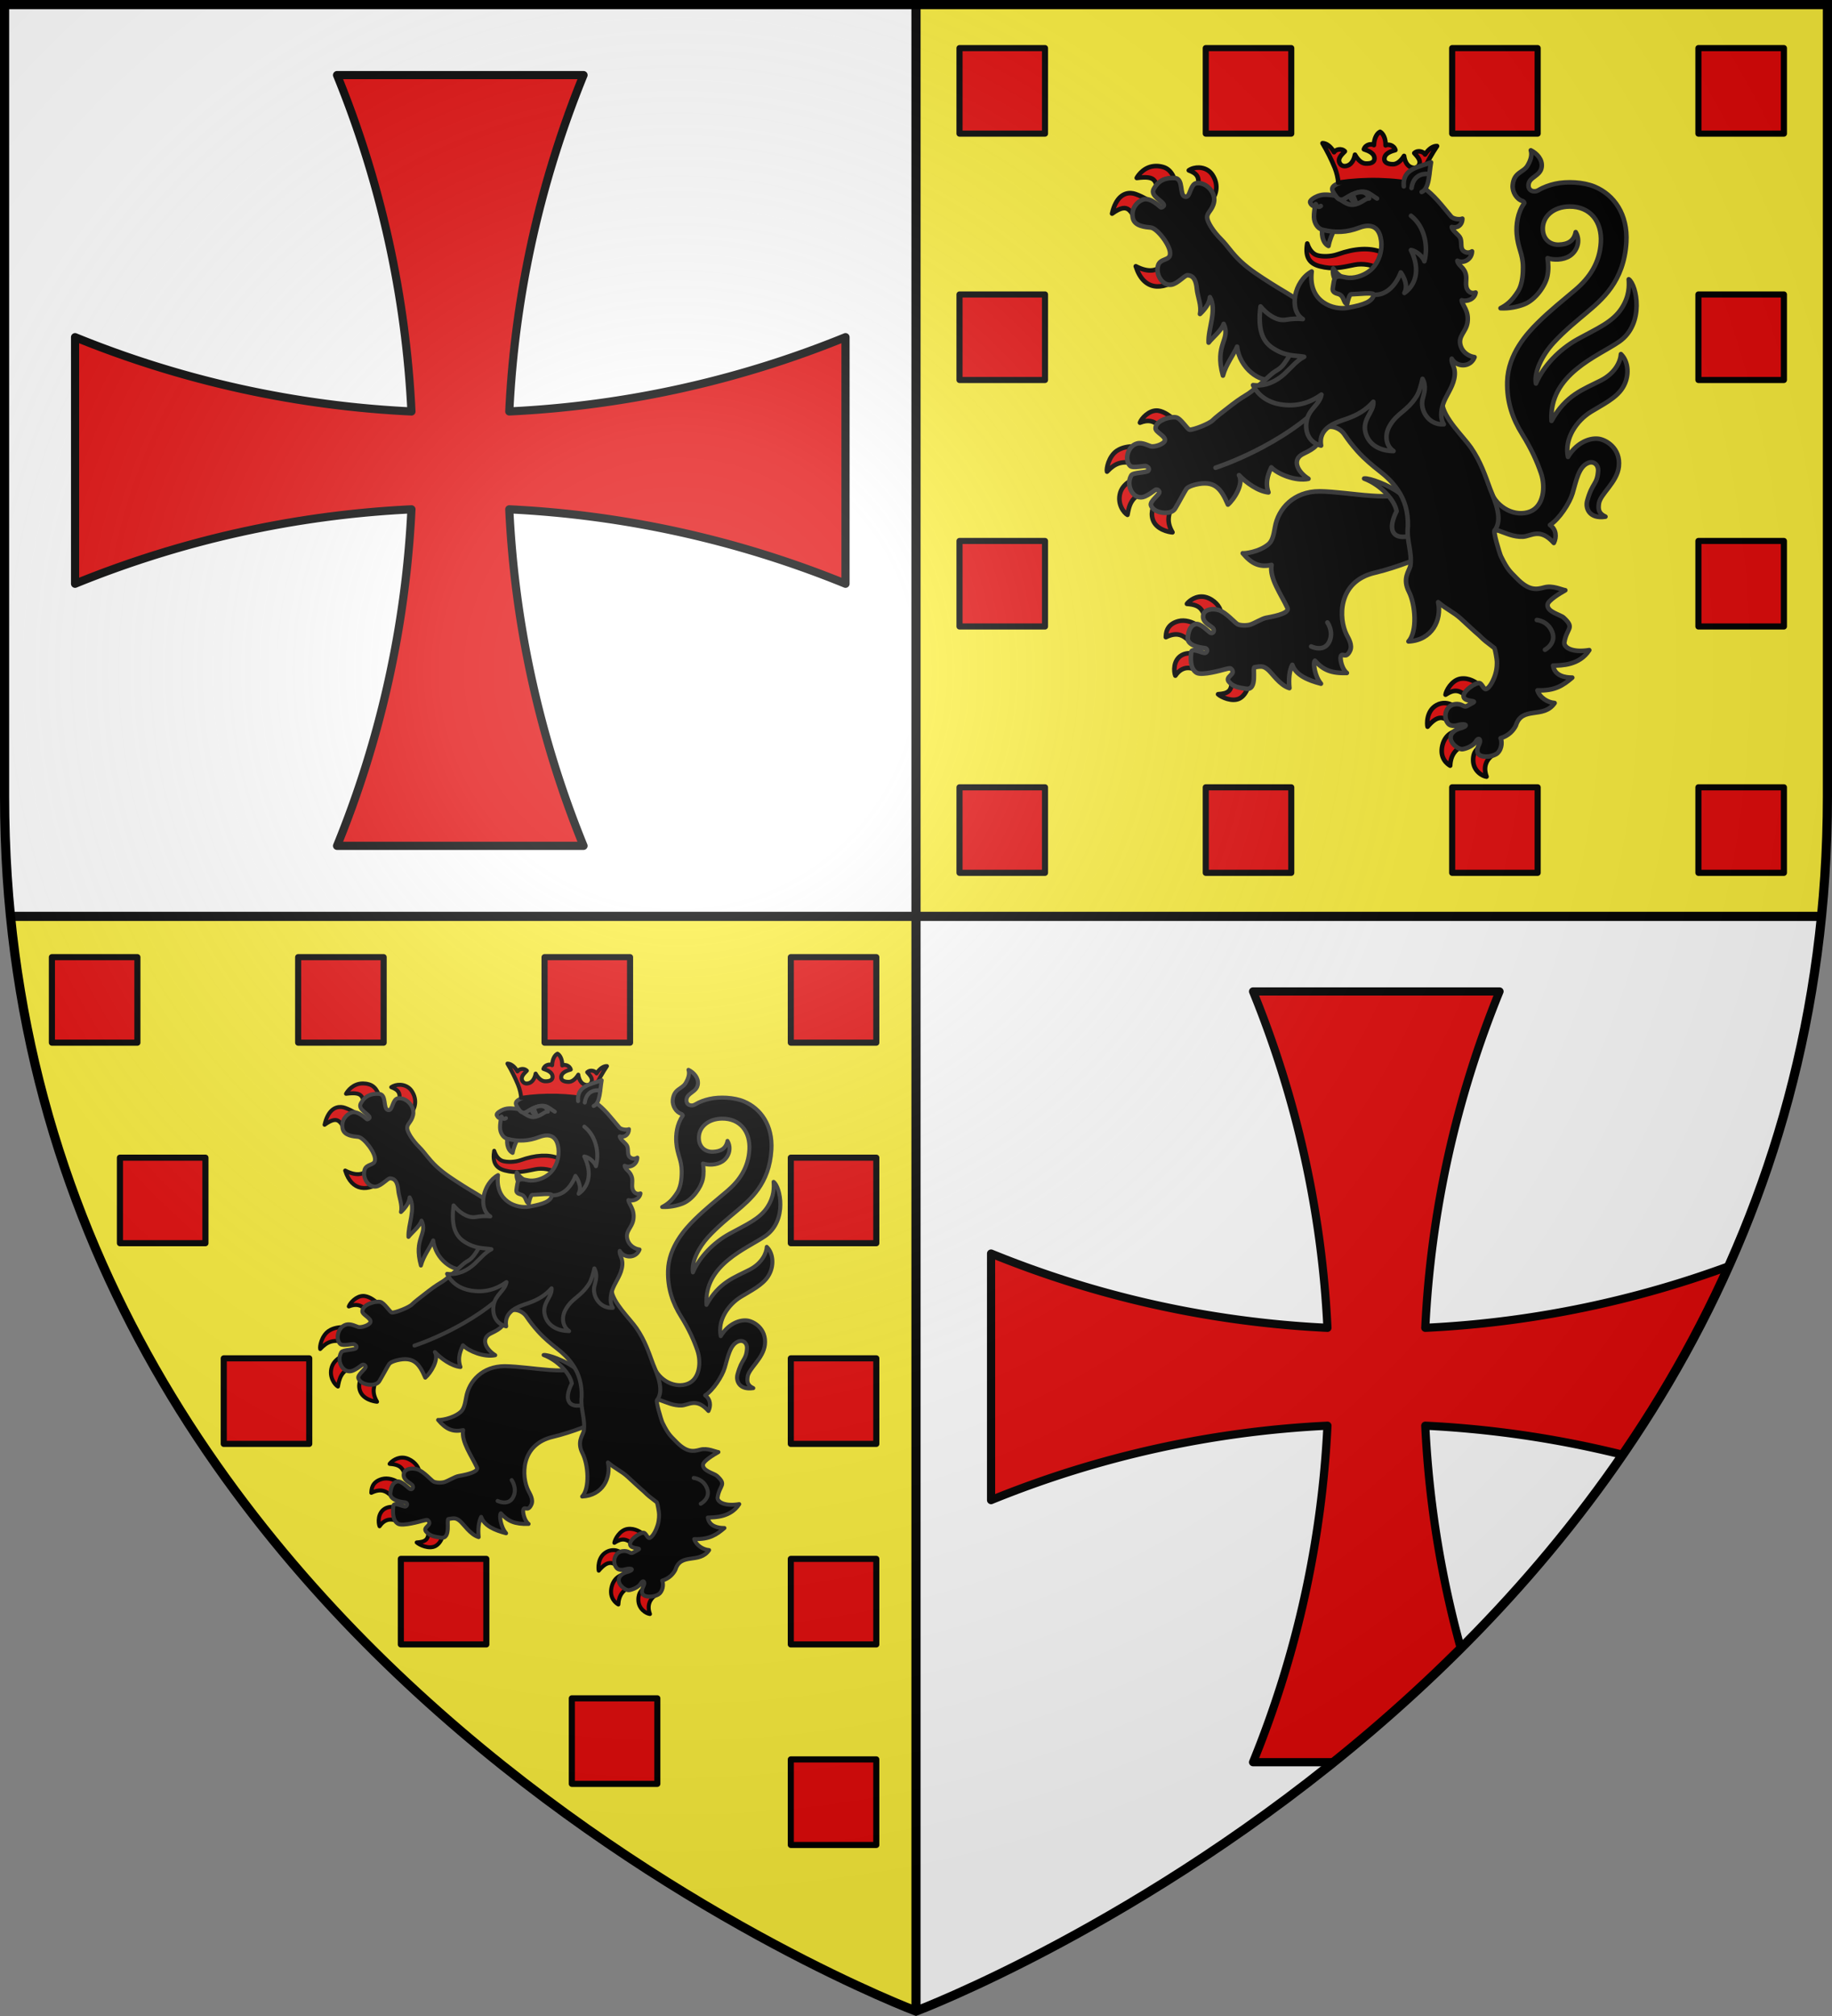
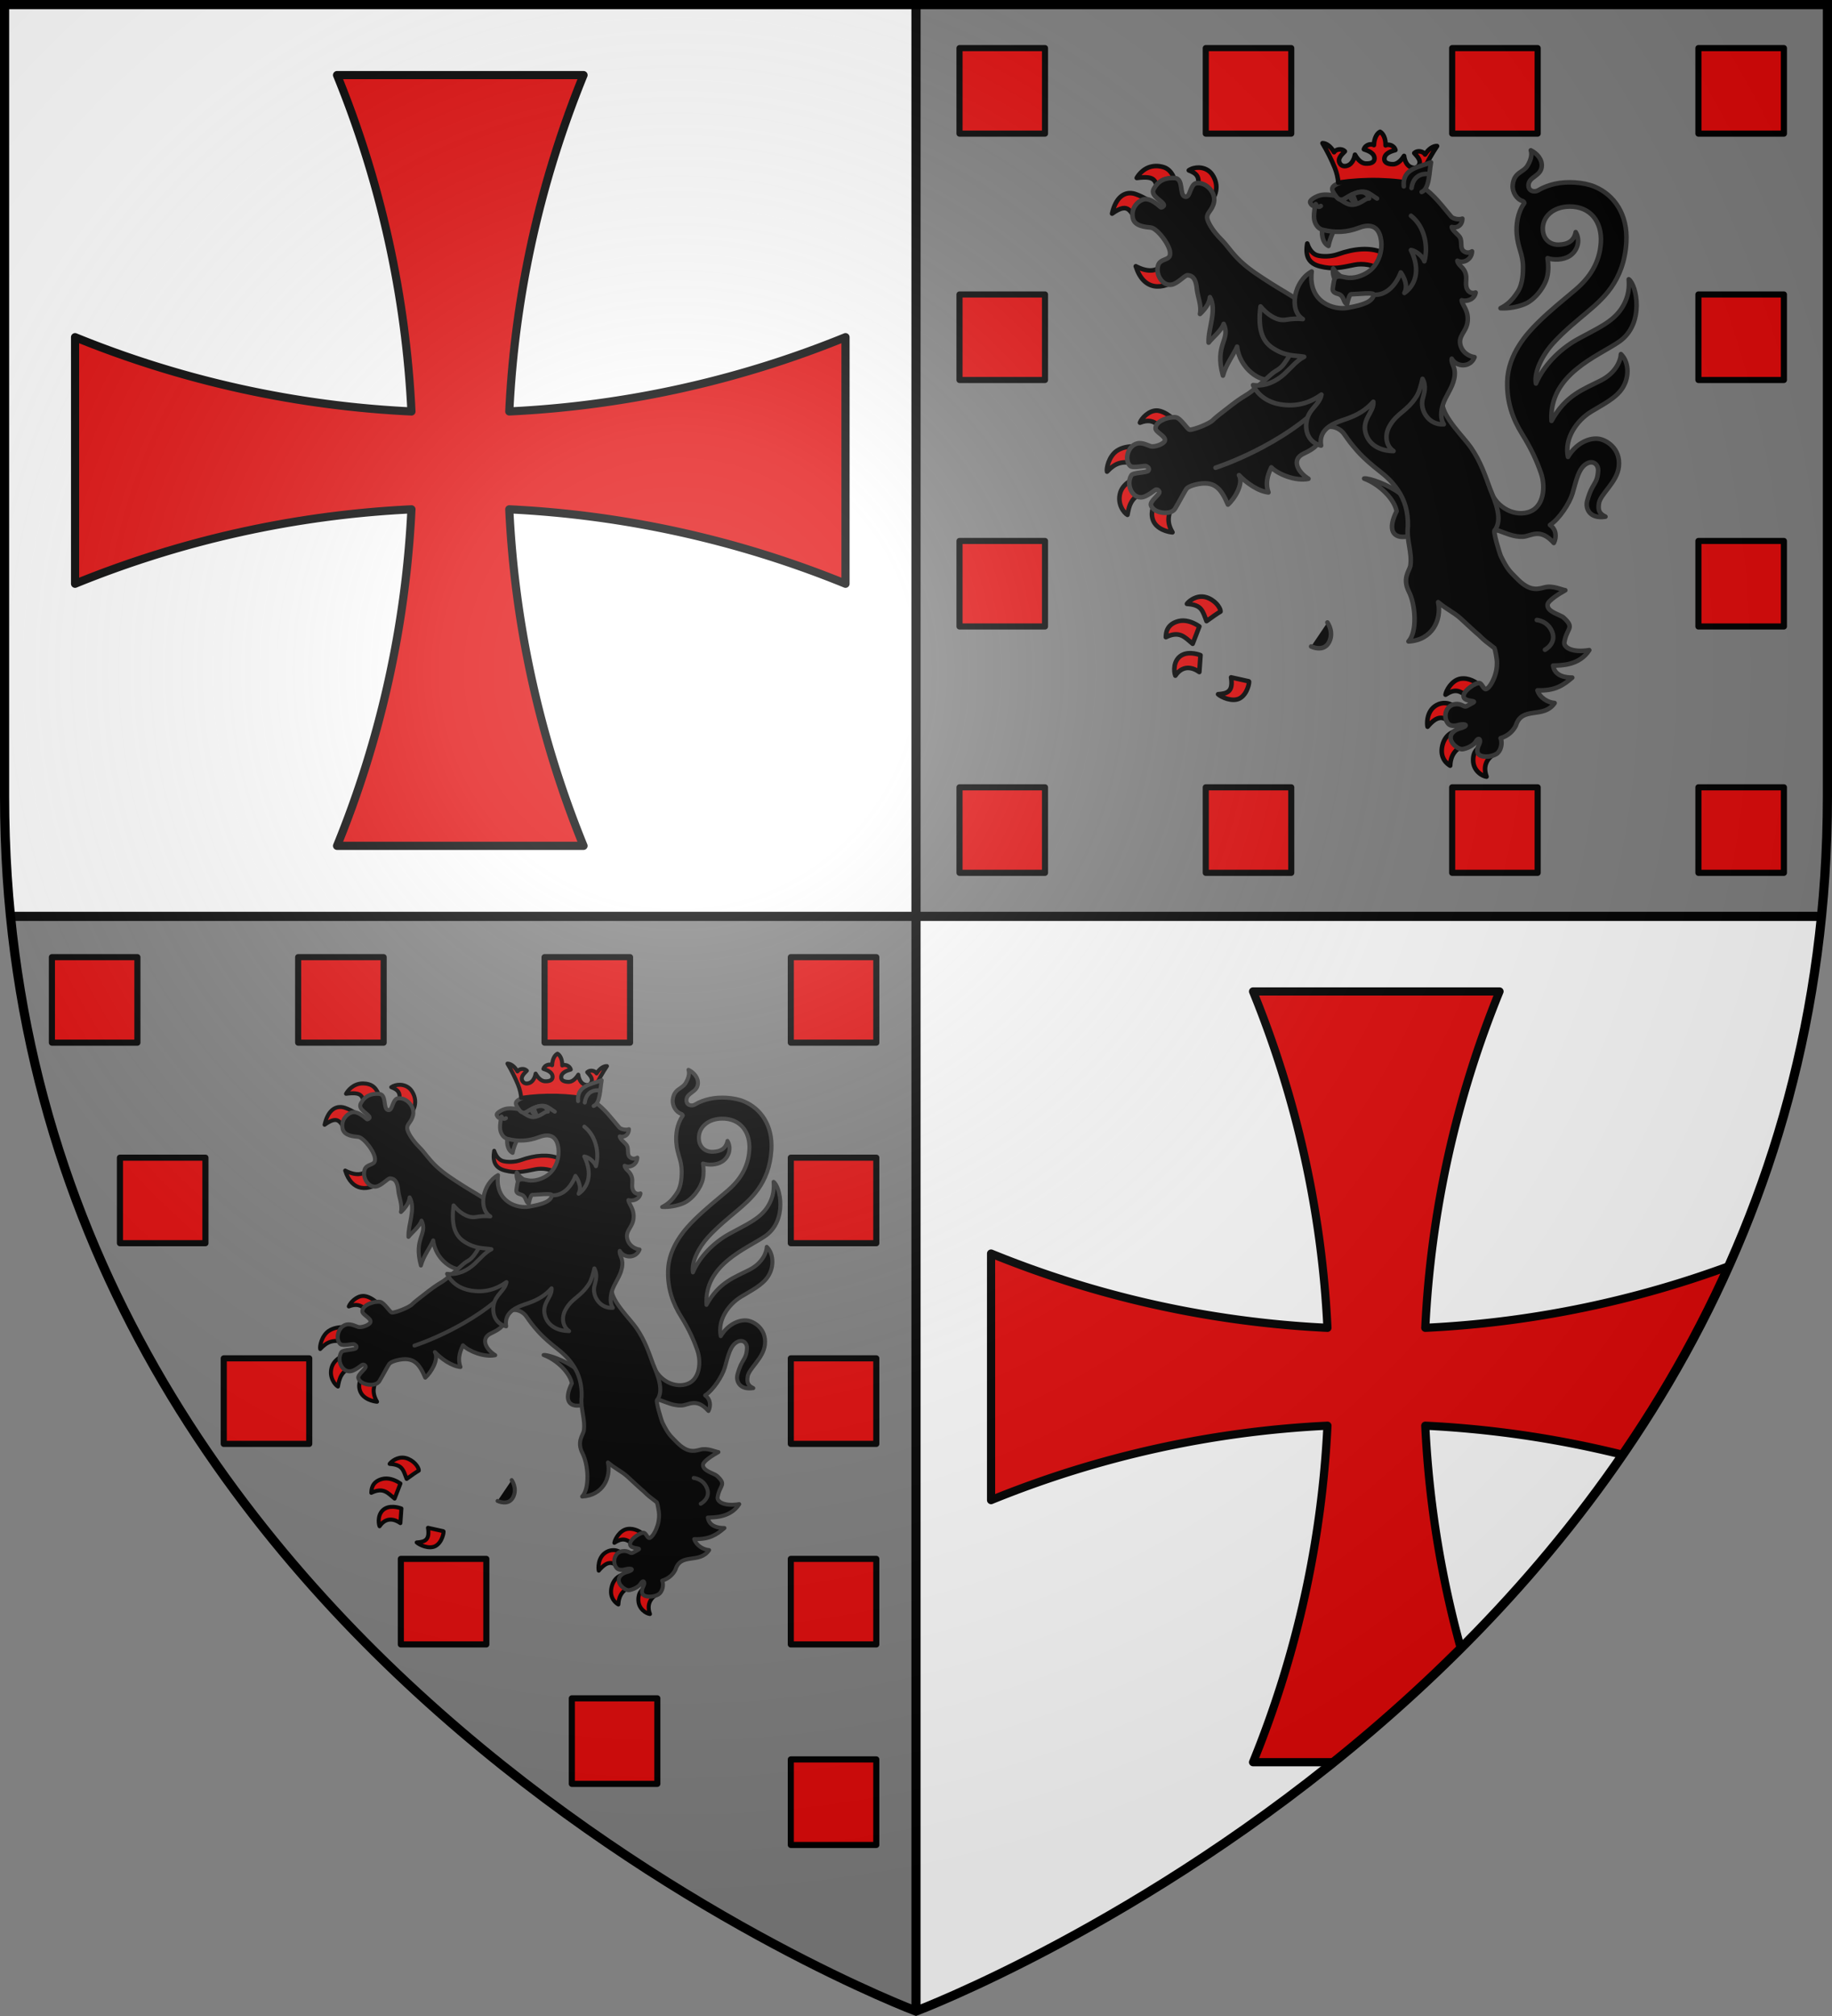
<svg xmlns="http://www.w3.org/2000/svg" xmlns:xlink="http://www.w3.org/1999/xlink" height="660" width="600">
  <rect width="100%" height="100%" fill="#808080" stroke="none" />
  <clipPath id="a">
    <path d="m0 358.397s-298.5-112.303-298.5-397.709v-259.188l597 0v259.188c0 285.406-298.5 397.709-298.5 397.709z" />
  </clipPath>
  <radialGradient id="b" cx="221.445" cy="226.331" gradientTransform="matrix(1.353 0 0 1.349 -77.629 -85.747)" gradientUnits="userSpaceOnUse" r="300">
    <stop offset="0" stop-color="#fff" stop-opacity=".314" />
    <stop offset=".19" stop-color="#fff" stop-opacity=".251" />
    <stop offset=".6" stop-color="#6b6b6b" stop-opacity=".125" />
    <stop offset="1" stop-opacity=".125" />
  </radialGradient>
  <path d="m300 1.5v298.5h-296.562c-1.268-12.75-1.938-25.736-1.938-39.254v-259.246zm296.553 298.5h-296.553v358.448s270.894-102.048 296.553-358.448z" fill="#fff" />
  <path id="c" d="m276.913 191.111a334.395 334.395 0 0 0 -110.12-24.366 334.069 334.069 0 0 0 24.318 110.168h-80.723a334.389 334.389 0 0 0 24.366-110.168 334.389 334.389 0 0 0 -110.168 24.366v-80.723a334.069 334.069 0 0 0 110.168 24.318 334.395 334.395 0 0 0 -24.366-110.12h80.723a334.074 334.074 0 0 0 -24.313 110.114 334.074 334.074 0 0 0 110.114-24.313z" fill="#e20909" stroke="#000" stroke-linecap="round" stroke-linejoin="round" stroke-width="2.675" />
  <use clip-path="url(#a)" height="100%" transform="translate(300 300)" width="100%" xlink:href="#c" />
-   <path d="m3.438 300c25.57 256.446 296.562 358.5 296.562 358.5v-.103-358.397zm296.562-298.5v298.5h296.562c1.268-12.75 1.938-25.736 1.938-39.254v-259.246z" fill="#fcef3c" fill-rule="evenodd" />
  <use height="100%" stroke-width="1.151" transform="matrix(.869 0 0 .869 -210.205 307.461)" width="100%" xlink:href="#d" />
  <g id="d" stroke="#313131" transform="translate(0 1.063)">
    <path d="m378.755 133.353c-2.533.023-4.866 2.49-5.407 3.959 2.736-1.087 4.609-.581 6.196 1.083l4.058-2.856s-2.161-1.89-4.338-2.162c-.17-.021-.34-.026-.509-.024zm-7.617 11.733c-1.378.007-3.546.238-5.308 1.41-2.763 1.836-3.535 6.006-3.265 6.843 2.721-2.829 4.779-3.668 9.823-2.607l.116-5.576s-.539-.073-1.366-.069zm1.275 10.181s-4.428 1.416-5.5 4.931c-1.144 3.75 1.244 6.704 2.344 7.285.488-2.624 1.066-6.383 6.212-7.419zm6.473 7.156c-.788 1.529-2.229 3.822-1.346 6.566 1.075 3.343 5.271 4.14 6.454 4.221-2.043-3.488-1.393-5.922.255-9.296zm100.506 58.644c-.375-.008-.75.016-1.138.087-2.82.521-4.627 3.853-4.824 5.203 2.727-1.752 4.557-1.884 7.47 1.127.929-1.094 2.314-2.597 3.707-4.118-.367-.46-2.591-2.244-5.215-2.3zm-6.1 8.048c-.832-.041-1.782.122-2.739.639-3.57 1.929-3.187 6.519-3.005 7.093 3.167-3.749 5.276-3.72 7.98-.74l.542-5.914c-.316-.391-1.391-1.011-2.778-1.079zm3.735 9.129s-3.582.435-4.626 4.721c-1.043 4.282 1.797 6.228 2.546 6.629.113-3.291 1.748-6.032 5.665-6.899zm8 4.944c-.86.622-2.633 1.544-2.552 4.75.087 3.448 3.074 5.108 4.377 5.248-1.202-3.228-.033-5.62 2.078-7.082zm-91.527-48.937c-2.654.011-4.544 1.988-4.764 2.375 4.876.319 5.108 2.24 6.418 5.659 1.859-1.352 3.5-2.511 4.575-3.133.094-.789-1.081-3.116-3.843-4.365-.845-.382-1.642-.538-2.385-.535zm-5.945 7.866c-.542-.01-1.094.042-1.65.191-4.072 1.086-4.013 4.19-4.071 5.222 4.509-2.194 6.165 0 8.777 2.168l2.193-5.675c-.805-.562-2.901-1.861-5.248-1.906zm5.627 11.316s-3.568-1.469-6.176.019c-2.812 1.605-2.595 5.38-2.062 6.677 2.39-3.501 5.516-2.827 7.85-1.182zm10.006 7.262c.734 4.588-1.085 5.323-4.252 5.519 1.075.987 4.675 2.631 7.058 1.371 2.619-1.384 3.286-5.492 3.026-5.596zm-24.474-167.403c-3.75-.023-5.853 2.852-6.413 3.899 6.686-.843 6.058 1.102 7.185 5.098l5.84-2.278c-.471-2.097-1.305-5.503-4.36-6.384-.808-.233-1.557-.331-2.252-.335zm14.044.514c-1.259-.056-2.502.274-3.406.901 2.587.998 3.999 2.144 2.586 6.433l4.863 3.416c1.271-1.463 2.652-4.845.257-8.426-1.025-1.533-2.68-2.251-4.299-2.323zm-22.344 8.361c-2.236-.123-4.955 1.251-6.194 6.7 5.936-4.257 5.854-.011 8.7 2.897l4.106-6.613s-2.197-1.644-5.159-2.692c-.441-.156-.937-.263-1.453-.292zm11.56 22.026c-2.538 3.889-5.799 4.06-9.991 1.919 2.51 7.989 8.65 8.06 14.322 3.769z" style="fill:#e20909;fill-rule:evenodd;stroke:#000;stroke-width:1.5;stroke-linecap:round;stroke-linejoin:round" />
    <path d="m498.784 174.627c2.663-.113 5.54-3.062 10.112 2.065.951-1.92.856-4.395-1.254-5.881 3.105-2.017 6.438-7.226 7.375-10.352 1.22-4.073 1.992-8.834 5.221-10.012 1.713-.625 3.316.607 3.169 2.714-.32 4.575-1.905 3.591-3.583 9.766-.63 2.319.614 5.957 5.973 5.154-2.269-1.048-2.389-2.432-2.144-4.261.425-3.176 5.946-6.895 6.524-12.111.679-6.136-4.33-8.897-6.815-9.134-3.328-.318-7.383 1.78-9.834 5.941-1.295-6.061 2.941-11.955 7.534-14.775 3.849-2.362 8.22-4.43 10.361-7.833 2.415-3.837 1.929-8.665-.548-11.043-.127 2.295-1.732 6.15-6.54 8.617-5.837 2.996-11.479 4.715-16.193 13.252-.989-15.274 15.375-21.227 22.174-25.956 8.438-5.869 5.682-18.658 3.121-20.404.148 2.142.237 5.495-2.313 9.46-2.949 4.587-8.105 6.666-14.327 10.093-6.188 3.408-11.324 8.852-13.761 14.565-.672-3.856 2.181-9.44 5.774-13.351 3.721-4.051 8.167-7.602 10.695-9.748 5.036-4.273 12.372-10.188 13.134-23.157.537-9.121-3.997-15.509-10.355-18.175-3.728-1.563-9.194-1.798-12.958-.953-1.888.424-3.771 1.076-5.539 2.139-1.245.749-3.392.288-3.176-1.886.255-2.562 3.909-2.751 4.299-5.753.321-2.477-1.56-4.468-3.55-5.453.498 1.517-.042 3.277-1.087 5.033-1.361 2.289-4.444 2.045-4.846 6.375-.199 2.166 1.244 4.607 3.292 5.214.243.149.65.476.477.714-2.26 3.104-2.669 7.211-2.44 10.059.382 4.756 2.026 6.433 2.047 10.837.007 1.373.005 5.332-1.645 7.941-2.034 3.217-3.775 4.492-5.714 5.505 2.735.172 5.658-.463 7.705-1.258 3.782-1.469 6.992-6.146 7.631-9.247.425-2.065.329-3.995.058-5.875 1.851.627 5.076.716 7.331-.779 2.316-1.536 3.599-4.854 1.895-7.747-.588 2.933-2.546 3.996-5.486 4.113-2.797.111-5.033-1.638-5.277-4.678-.36-4.481 3.447-7.746 8.679-7.809 6.931-.082 10.697 5.012 10.33 11.679-.369 6.682-3.675 11.601-8.349 15.578-4.016 3.417-8.242 6.736-12.422 10.889-3.26 3.239-9.681 10.104-9.896 19.207-.16 6.746 1.801 12.2 4.867 17.115 3.067 4.915 4.884 9.009 6.192 12.82 1.573 4.581.836 10.832-3.597 12.585-4.591 1.816-10.823-.935-13.036-6.931-.787 4.381-1.86 13.442 2.572 13.103 2.684.925 5.101 2.16 8.143 2.031z" fill-rule="evenodd" stroke="#313131" stroke-linecap="round" stroke-linejoin="round" stroke-width="1.5" />
-     <path d="m432.128 159.801c-8.329-.003-13.492 5.564-14.559 11.775-.458 2.666-.891 4.49-2.136 5.54-3.054 2.574-7.962 3.119-8.42 2.947 2.933 3.498 5.528 4.67 9.44 3.82-.815 4.307 3.143 9.649 5.188 14.059.69 1.489-2.778 2.538-6.946 3.255-1.357.233-4.017 1.906-5.321 2.269-1.35.377-3.389.245-4.172-.239-.809-.501-3.729-3.796-5.947-4.525-2.064-.679-4.649-.29-5.129 1.393-.765 2.686 2.802 3.76 3.278 4.709.46.918-.331 1.653-1 1.268-.793-.457-3.351-3.302-4.932-2.8-1.191.379-2.172 1.448-2.472 4.411-.254 2.511 3.85 3.278 5.402 3.397 1.264.097 1.099 1.349.338 1.587-.819.256-4.399-1.89-4.602-.189-.203 1.702-.47 5.41 1.776 6.712 1.766 1.023 8.403-.92 9.163-1.112.905-.228 1.789-.494 2.084-.222 2.002 1.853-2.094 2.515-.707 4.236 1.474 1.829 3.604 1.997 5.569 2.321 4.036.666 1.989-6.991 2.881-7.038 1.926-.268 2.68-.563 4.233.692s3.885 5.134 7.154 6.145c-.285-2.966-.05-5.633.951-7.627 1.136 3.404 5.229 5.091 9.385 6.175-2.08-2.434-2.649-6.85-1.983-7.524 2.732 3.047 5.302 4.156 10.463 4.008-1.536-1.142-2.322-4.476-1.983-5.413.521-1.438 1.647 1.066 3.031-1.856.872-1.842-.535-4.062-1.118-5.21-2.675-5.265-3.08-17.456 9.276-20.334 6.72-1.566 16.875-5.474 17.754-6.581 7.006-8.82.538-16.273-3.076-20.549-9.145 4.369-22.351.648-32.862.5z" fill-rule="evenodd" stroke="#313131" stroke-linecap="round" stroke-linejoin="round" stroke-width="1.5" />
    <path d="m391.992 93.613c.195 2.23 1.635 5.449 1.016 8.117 1.605-1.519 3.078-3.438 3.26-5.509 2.426 4.273-.664 10.236-.429 14.888 1.241-1.613 4.248-3.989 4.924-6.136 2.44 5.284-3.124 6.48-.234 16.927 1.006-3.772 3.559-6.891 4.633-9.478.824 7.18 7.715 11.921 11.598 10.731 8.904 11.623 19.626 7.097 19.108-5.545 0 0-8.416-18.638-10.593-20.246-2.364-1.746-5.37-3.323-8.799-5.514-3.87-2.473-7.046-4.458-10.048-7.238s-4.446-5.273-6.412-7.224c-2.767-2.747-4.605-5.798-4.664-7.215-.072-1.734 1.605-2.198 2.227-4.951.74-3.276-2.623-6.789-5.751-6.302-1.783.278-1.975 3.599-2.937 4.268-.227.158-.499.212-.848.11-1.829-.535-.324-5.856-3.278-6.066s-5.31.689-6.907 3.59c-1.284 2.332 3.166 3.922 3.333 5.292.038.307-.607.752-.92.745-.206-.005-3.387-3.438-5.875-2.607-1.939.647-4.042 2.923-3.379 6.079.573 2.729 4.183 2.924 5.916 3.109 2.055.22 6.649 6.091 6.279 8.737-.114 2.132-3.279 1.293-3.945 3.738-.854 3.135 1.596 6.649 4.353 6.231 2.062-.312 4.277-3 5.215-3.088 2.274-.013 2.941 2.08 3.157 4.556z" fill-rule="evenodd" stroke="#313131" stroke-linecap="round" stroke-linejoin="round" stroke-width="1.5" />
    <path d="m446.774 155.608c5.427 2.041 10.03 7.073 10.626 10.689-3.127 6.24-1.064 9.03 3.405 8.283 3.647-.607 3.653-3.523 2.693-6.886-.857-3.001-2.161-5.028-4.938-7.174-3.626-2.802-10.226-5.187-11.785-4.912z" fill-rule="evenodd" stroke="#313131" stroke-linecap="round" stroke-linejoin="round" stroke-width="1.5" />
    <path d="m496.454 236.484c1.996-6.559 9.04-2.045 12.695-7.389-2.221-.144-4.872-1.754-5.615-4.143 5.793.173 8.409-1.644 11.386-4.175-2.333.014-5.775-.569-6.263-3.941 2.789-.056 8.631-.08 11.842-5.056-5.664.946-8.42-.937-8.159-2.565.771-4.814 3.582-4.554-.231-8.077-1.071-.99-5.621-1.873-5.25-4.323.197-1.3 3.957-3.627 5.79-4.641-1.173-.129-4.147-1.677-6.863-.917s-5.136 1.097-9.191-3.131c-1.865-1.952-2.783-2.468-5.018-7.046-.449-.92-2.779-8.696-2-8.554 2.654-3.64.18-9.257-1.509-13.434-1.645-4.456-3.101-8.958-6.316-13.623-2.47-3.583-9.05-9.709-9.403-14.505-.462-6.217-.579-12.854-.196-16.088 1.052-8.861 1.423-10.544-6.961-13.397-4.956-1.686-22.171-6.111-30.32 2.914-4.164 4.611-8.646 4.302-12.267 10.46-3.622 6.158-3.704 4.198-6.84 7.136-3.137 2.938-5.977 5.218-6.875 5.801-1.797 1.166-2.429 1.399-5.453 3.698s-5.723 4.448-6.227 5.012c-1.008 1.128-6.403 3.249-7.605 3.111-.742-.085-2.854-3.733-4.438-4.028-1.985-.37-6.661 1.032-6.716 3.558-.029 1.353 3.604 2.637 3.029 4.154-.391 1.033-3.253 2.054-4.523 1.762-.726-.167-2.82-1.385-4.539-.923-3.212.863-4.192 5.506-2.288 7.316.968.92 4.734-.209 5.3.121.641.373 1.052.667.708 1.393-.373.787-5.036.577-5.624 1.603-2.003 3.492.847 8.471 4.493 6.884 1.225-.533 2.396-1.428 3.216-2.024.727-.529 1.405.135 1.478.534.167.909-3.196 3.036-2.746 4.415.865 2.653 6.498 3.345 7.868 1.13 1.063-1.719 3.226-5.795 3.632-6.348.203-.277.519-.897 3.039-1.571 6.288-1.515 8.387 1.226 10.671 6.548 2.047-1.731 5.276-6.844 3.625-9.643 2.337 2.474 6.269 5.293 9.648 5.647-1.361-3.753.393-6.913.933-8.198 2.159 2.241 7.99 4.629 12.165 3.737-3.591-2.251-5.64-6.315-1.619-8.213 4.021-1.897 5.045-2.991 5.968-6.555s5.547-2.448 7.301.069c1.754 2.517 2.458 3.448 4.493 5.741 2.19 2.467 5.136 4.895 7.063 6.387 2.177 1.686 4.203 3.533 6.032 6.199 2.343 3.415 3.447 7.28 3.325 11.979-.534 4.528 1.485 8.532.808 12.943-.406 1.675-2.671 4.1-.482 8.394s2.803 13.164-.132 16.304c7.732-.386 10.957-7.04 9.722-12.854 2.951 2.51 4.96 3.178 7.354 5.335.907.817 5.016 4.68 6.044 5.488 2.094 2.048 1.811 1.69 5.043 4.22.232.458.82 3.582.818 4.388-.001.233.127 2.095-.533 4.232-.584 1.891-1.666 4.008-2.776 4.694-1.142.706-1.462-2.093-2.776-1.868-1.739.298-5.279 2.908-4.807 4.587.459 1.634 4.515 1.017 3.021 1.844l-1.91 1.058c-1.174.65-1.559-.937-4.043-.554-3.053.471-3.872 4.243-2.204 6.287 1.097 1.344 3.444.495 3.444.495 2.607-.602 3.502.335.213 1.189 0 0-3.174.89-2.778 3.409.27 1.718 2.647 3.534 3.94 3.315 1.717-.291 3.64-1.379 4.199-2.358 1.049-1.835 1.917-.732 1.179.729-.419.83-1.142 2.602.038 3.501 1.439 1.095 4.893.47 5.97-.574 1.649-1.598 1.412-4.152 1.008-4.883 2.735-.845 4.187-2.549 4.995-4.12z" fill-rule="evenodd" stroke="#313131" stroke-linecap="round" stroke-linejoin="round" stroke-width="1.5" />
    <path d="m398.092 152.067s22.142-7.086 36.217-22.018m69.021 71.867s3.594.252 5.021 3.902c1.488 3.805-2.357 5.832-2.357 5.832m-71.254-8.929s2.246 3.134.541 6.435c-1.778 3.443-5.86 1.422-5.86 1.422" stroke="#313131" stroke-linecap="round" stroke-linejoin="round" stroke-width="1.5" />
    <path d="m459.899 89.965c-2.952-.742-5.8-1.452-8.142-2.948-2.182-1.394-5.473-1.921-8.138-1.381-4.287.869-7.057 1.61-11.413.467-3.668-.963-4.762-3.372-4.067-7.444.765 2.372 2.059 3.518 3.296 3.875 1.591.459 4.432.464 6.653-.326 11.498-4.087 19.02-.644 21.811 7.757z" style="fill:#e20909;fill-rule:evenodd;stroke:#000;stroke-width:1.5;stroke-linecap:round;stroke-linejoin:round" />
-     <path d="m433.226 73.646c-.472 1.14-.393 4.686 1.868 5.812.358-2.013 1.336-4.345 2.062-5.535zm3.434 13.162c-.287 1.238.065 2.813.633 3.777l2.723-.626c-1.387-.761-2.621-1.889-3.355-3.151z" fill-rule="evenodd" stroke="#313131" stroke-linecap="round" stroke-linejoin="round" stroke-width="1.5" />
+     <path d="m433.226 73.646c-.472 1.14-.393 4.686 1.868 5.812.358-2.013 1.336-4.345 2.062-5.535zm3.434 13.162c-.287 1.238.065 2.813.633 3.777l2.723-.626c-1.387-.761-2.621-1.889-3.355-3.151" fill-rule="evenodd" stroke="#313131" stroke-linecap="round" stroke-linejoin="round" stroke-width="1.5" />
    <path d="m472.862 137.841c-1.143-1.712-.967-4.297-.301-6.427.908-2.905 3.022-5.277 3.706-8.501.796-3.772-1.104-4.683-.807-6.543 1.572 2.801 6.104 3.015 7.467-.507-2.016-.285-3.838-1.626-4.488-3.516-1.17-3.404 1.717-4.58 2.183-7.877.551-3.889-1.752-5.584-1.899-7.231 1.932.59 4.278-.495 4.558-2.528-1.026.381-2.077.116-2.724-1.015-.776-1.356-.155-3.141-.415-4.616-.484-2.738-2.574-3.073-2.842-4.778 2.037 1.032 4.75-.452 4.8-3.069-.755.491-1.734.556-2.547.049-1.463-.912-.683-2.662-1.228-4.265-.395-1.161-2.732-2.5-2.862-3.768 1.761.48 3.439-.554 3.47-2.721-.918.409-2.995.112-3.682-.701-3.215-3.806-5.476-6.957-9.266-9.635-3.072-2.171-11.014-3.651-17.168-4.02-4.536-.273-8.388 1.69-11.171 3.117-2.425 1.244-.912 2.504-.281 3.692-2.073-.256-3.844-.612-5.805.152-1.131.44-2.607 1.401-2.487 2.038.069.368.874 1.565 1.562 1.127-.045 1.428-.328 2.239-.286 3.72.056 1.948 1.169 3.733 2.754 4.137 4.202 1.072 8.057.852 11.927-.627 5.24-2.002 6.891.967 7.309 4.169.421 3.229-.64 7.229-3.542 9.731-1.506 1.299-4.27 2.581-6.958 2.461-1.508-.067-2.965-.819-4.287-.239-.674.296-.849 2.517-1.052 3.733-.159.949.57 1.47 1.577 1.715 2.334.568 1.729 3.007 3.122 3.396.093-.638.712-3.2 1.285-3.217 2.304-.066 7.6-.723 7.437.149-.413 2.193-2.917 3.267-8.61 4.298-4.417.8-12.96-1.774-11.718-11.901-5.775 3.155-7.607 12.65-2.911 15.572-1.689-.231-3.558-.103-5.604.233-3.041.499-6.28-1.971-8.241-4.382-.904 7.209.391 11.29 4.029 13.655 4.323 2.811 7.327 2.315 10.259 2.844-2.466 1.255-4.24 3.56-6.498 5.63-2.537 2.326-6.208 4.186-10.238 3.648 1.686 3.479 4.937 5.616 8.896 6.295 5.343.917 9.791-.534 13.501-3.2-.635 3.427-4.172 4.627-4.87 8.769-.624 3.701 1.036 7.035 4.75 7.925-1.002-5.937 4.953-7.57 8.471-8.797 3.329-1.161 6.231-2.804 8.64-5.554.343 3.509-4.337 5.93-2.224 11.092 1.421 3.471 4.963 5.017 8.83 5.05-2.464-1.69-3.022-5.139-1.284-8.195 2.495-4.388 5.571-4.594 8.829-9.692.865-1.352 1.478-3.601 1.973-5.752 1.325 2.456.514 4.67.021 6.619-.926 3.662 1.967 8.588 6.94 8.258z" fill-rule="evenodd" stroke="#313131" stroke-linecap="round" stroke-linejoin="round" stroke-width="1.5" />
    <path d="m438.299 58.731c8.887-1.293 17.737-1.091 26.548.664.144-1.396.672-3.271 1.382-4.798 1.24-2.663 2.818-5.455 4.416-7.832-1.171-.079-2.737.843-3.918 2.748-.432-.875-2.293-1.572-3.528-.452.991 1.135 2.465 2.536 1.413 4.065-.754 1.095-2.108.869-3.008.286-.807-.523-1.536-1.702-1.761-3.428-1.165 1.874-2.464 2.719-3.616 2.719-1.923.001-2.858-.667-2.832-1.724.046-1.857 2.165-2.501 3.612-2.916-.43-1.612-2.371-2.038-3.208-1.537.041-2.241-.775-3.866-1.802-4.436-1.054.518-1.95 2.1-2.021 4.341-.811-.542-2.771-.214-3.281 1.375 1.425.487 3.509 1.237 3.462 3.093-.027 1.058-.994 1.677-2.915 1.581-1.15-.058-2.405-.966-3.475-2.897-.311 1.712-1.098 2.853-1.93 3.335-.927.537-2.292.695-2.99-.436-.975-1.58.568-2.905 1.614-3.989-1.177-1.181-3.071-.578-3.546.275-1.085-1.961-2.602-2.96-3.776-2.94 1.477 2.454 2.914 5.321 4.02 8.043.633 1.56 1.067 3.459 1.141 4.861z" style="fill:#e20909;fill-rule:evenodd;stroke:#000;stroke-width:1.5;stroke-linecap:round;stroke-linejoin:round" />
    <path d="m459.762 59.949c-.557-5.819 4.817-6.252 8.903-7.854-.67 3.709-.506 8.573-3.048 9.692" fill-rule="evenodd" stroke="#313131" stroke-linecap="round" stroke-linejoin="round" stroke-width="1.5" />
    <path d="m468.04 55.937s-4.969-1.002-5.751 4.563m-31.374 5.247s.63 1.491 1.662.631m4.787-3.397c1.711 2.445 2.994.958 4.47.157 5.373-2.916 6.472-.811 9.152.792m-1.065 31.496c6.25.396 8.841-7.295 8.841-7.295s2.828 3.698 1.193 6.713c3.508-2.467 5.435-7.397 2.143-14.039 2.04.312 4.062 2.45 4.396 3.677 1.327-4.789.165-11.338-4.378-14.906" stroke="#313131" stroke-linecap="round" stroke-linejoin="round" stroke-width="1.5" />
    <path d="m439.342 64.552c1.668 1.109 2.92 1.708 4.5 1.297 2.547-.663 3.378-2.076 4.553-1.939-.979-3.224-4.144-2.115-6.56-.773-1.08.6-1.774 1.084-2.492 1.415z" stroke="#313131" stroke-linecap="round" stroke-linejoin="round" stroke-width="1.5" />
    <path d="m443.238 62.613c-.211.126.341 1.436.808 2.537-.423-.022-1.657-.629-1.764-1.899.296-.819.956-.638.956-.638z" fill-rule="evenodd" stroke="#313131" stroke-linecap="round" stroke-linejoin="round" stroke-width="1.5" />
  </g>
  <g transform="translate(-305.224 295.799)">
    <use height="100%" transform="translate(170.281 242.65)" width="100%" xlink:href="#e" />
    <path d="m350.224 45.551-28-0-0-28 28 0z" style="fill:#e20909;fill-rule:evenodd;stroke:#000;stroke-width:2;stroke-linecap:round;stroke-linejoin:round" />
    <use height="100%" transform="translate(242)" width="100%" xlink:href="#e" />
    <use height="100%" transform="translate(80.65)" width="100%" xlink:href="#e" />
    <use height="100%" transform="translate(161.35)" width="100%" xlink:href="#e" />
    <use height="100%" transform="translate(114.281 197)" width="100%" xlink:href="#e" />
    <use height="100%" transform="translate(242 262.65)" width="100%" xlink:href="#e" />
    <use height="100%" transform="translate(242 197)" width="100%" xlink:href="#e" />
    <use height="100%" transform="translate(56.281 131.35)" width="100%" xlink:href="#e" />
    <use height="100%" transform="translate(242 131.35)" width="100%" xlink:href="#e" />
    <use height="100%" transform="translate(22.281 65.65)" width="100%" xlink:href="#e" />
    <use height="100%" transform="translate(242 65.65)" width="100%" xlink:href="#e" />
  </g>
  <g transform="translate(-7.974 -1.801)">
    <use height="100%" transform="translate(0 242)" width="100%" xlink:href="#e" />
    <path id="e" d="m350.224 45.551-28-0-0-28 28 0z" style="fill:#e20909;fill-rule:evenodd;stroke:#000;stroke-width:2;stroke-linecap:round;stroke-linejoin:round" />
    <use height="100%" transform="translate(242)" width="100%" xlink:href="#e" />
    <use height="100%" transform="translate(80.65)" width="100%" xlink:href="#e" />
    <use height="100%" transform="translate(161.35)" width="100%" xlink:href="#e" />
    <use height="100%" transform="translate(80.65 242)" width="100%" xlink:href="#e" />
    <use height="100%" transform="translate(161.35 242)" width="100%" xlink:href="#e" />
    <use height="100%" transform="translate(242 242)" width="100%" xlink:href="#e" />
    <use height="100%" transform="translate(0 161.35)" width="100%" xlink:href="#e" />
    <use height="100%" transform="translate(242 161.35)" width="100%" xlink:href="#e" />
    <use height="100%" transform="translate(0 80.65)" width="100%" xlink:href="#e" />
    <use height="100%" transform="translate(242 80.65)" width="100%" xlink:href="#e" />
  </g>
  <path d="m300 1.5v657m-296.562-358.5h593.125" fill="none" stroke="#000" stroke-width="3" />
  <path d="m300 658.5s298.5-112.32 298.5-397.772v-259.228h-597v259.228c0 285.452 298.5 397.772 298.5 397.772z" fill="url(#b)" fill-rule="evenodd" />
  <path d="m300 658.397s-298.5-112.303-298.5-397.709v-259.188l597 0v259.188c0 285.406-298.5 397.709-298.5 397.709z" fill="none" stroke="#000" stroke-width="3" />
</svg>